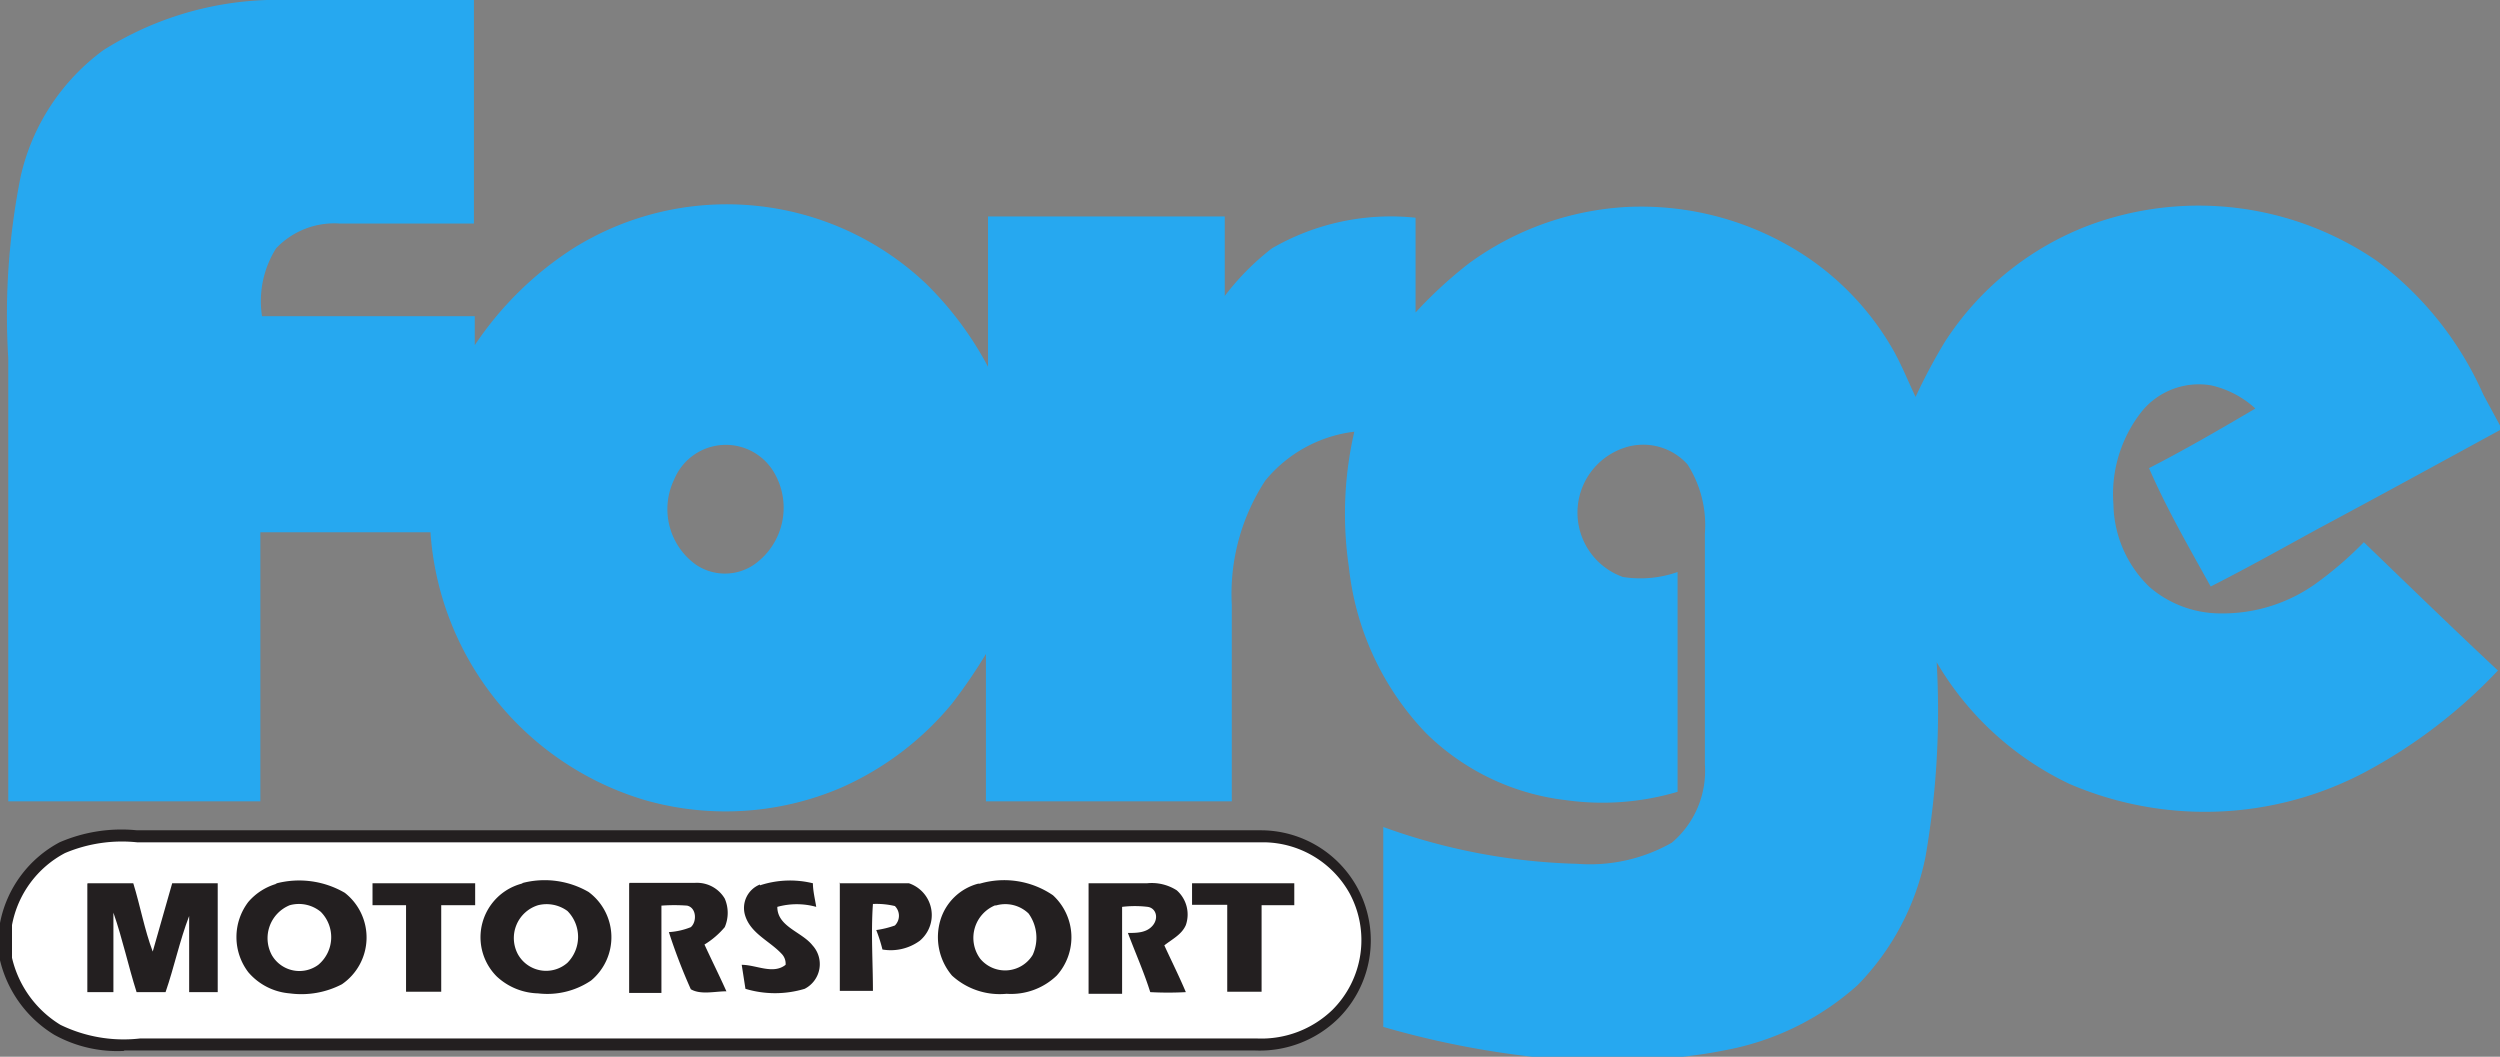
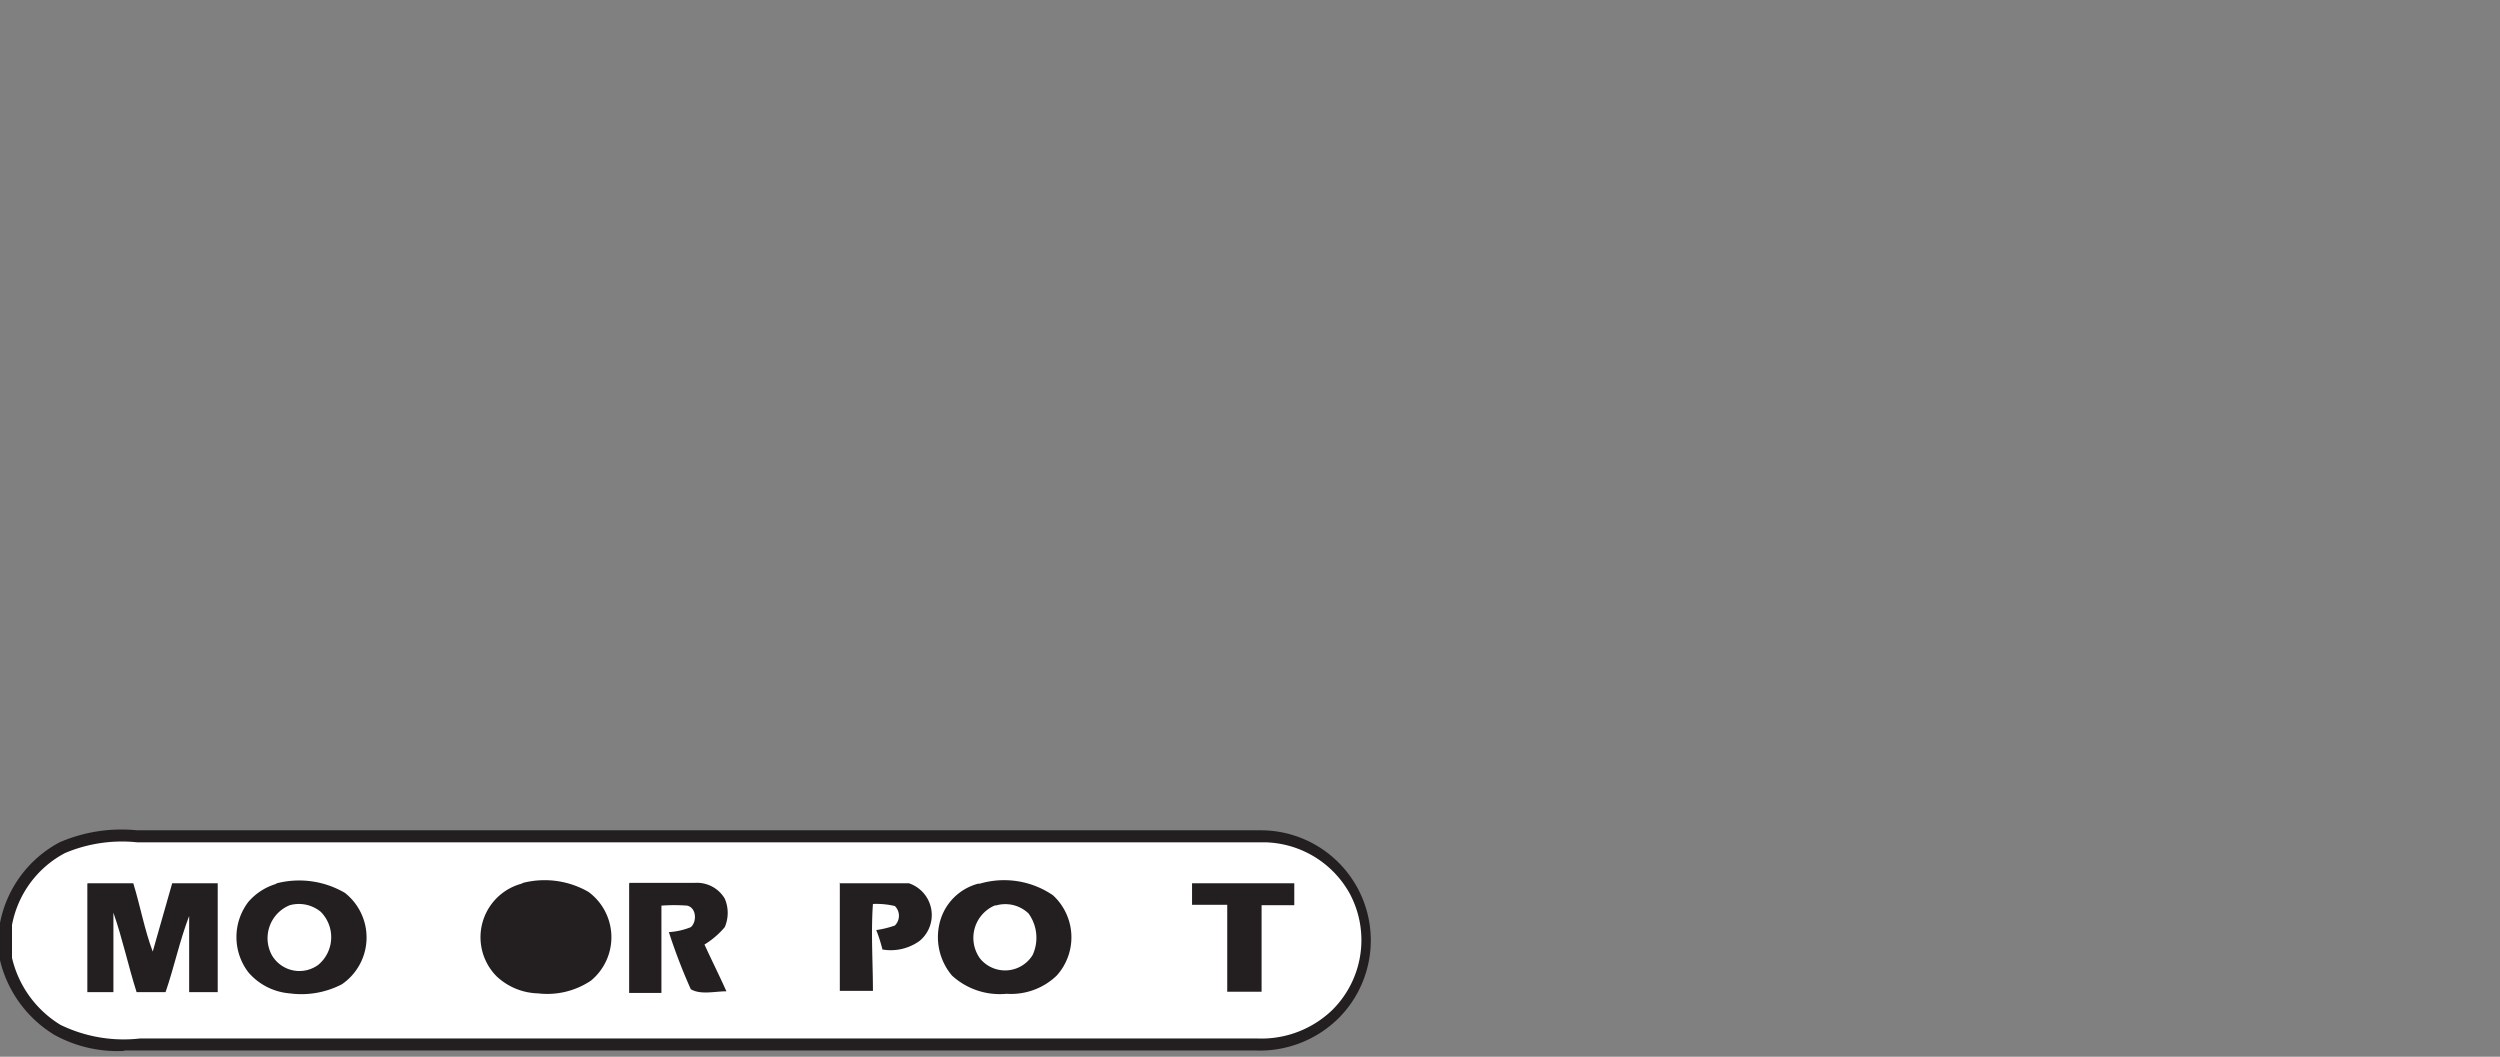
<svg xmlns="http://www.w3.org/2000/svg" viewBox="0 0 60.4 25.53">
  <rect x="0" y="0" width="60.4" height="25.53" fill="#808080" stroke="none" />
  <defs>
    <style>.cls-1{fill:#26a8f0;}.cls-2{fill:#fff;}.cls-3{fill:#231f20;}</style>
  </defs>
  <g id="Layer_2" data-name="Layer 2">
    <g id="Layer_1-2" data-name="Layer 1">
-       <path class="cls-1" d="M53.41,14.17c.89-.45,1.76-.94,2.64-1.42,1.46-.78,2.9-1.57,4.35-2.36v-.11L60,9.54A8.12,8.12,0,0,0,57.42,6.3a7.61,7.61,0,0,0-6.94-.86A7.16,7.16,0,0,0,47,8.24a13.41,13.41,0,0,0-.72,1.35c-.17-.36-.32-.73-.51-1.08a6.73,6.73,0,0,0-2.22-2.37A7.21,7.21,0,0,0,39.31,5a7.12,7.12,0,0,0-3.83,1.37A10.55,10.55,0,0,0,34.2,7.55c0-.76,0-1.53,0-2.29A5.73,5.73,0,0,0,30.73,6a6.21,6.21,0,0,0-1.14,1.15c0-.64,0-1.28,0-1.92-1.91,0-3.82,0-5.72,0,0,1.21,0,2.42,0,3.63a8.18,8.18,0,0,0-1.49-2A7,7,0,0,0,13.85,6a8.16,8.16,0,0,0-2.38,2.34c0-.23,0-.47,0-.7-1.72,0-3.43,0-5.14,0A2.4,2.4,0,0,1,6.67,6,1.94,1.94,0,0,1,8.2,5.4c1.08,0,2.17,0,3.25,0,0-1.8,0-3.6,0-5.4h-5A7.89,7.89,0,0,0,2.5,1.21a5.21,5.21,0,0,0-2,3.05,17.05,17.05,0,0,0-.3,4.4c0,3.57,0,7.13,0,10.7,2,0,4.06,0,6.09,0,0-2.17,0-4.33,0-6.5,1.37,0,2.74,0,4.11,0a7.27,7.27,0,0,0,5.18,6.47,7.09,7.09,0,0,0,4.72-.29A7.28,7.28,0,0,0,23,17a12.68,12.68,0,0,0,.82-1.2c0,1.19,0,2.38,0,3.56,2,0,4,0,5.94,0,0-1.59,0-3.17,0-4.75a5,5,0,0,1,.81-3,3.29,3.29,0,0,1,2.15-1.18,8.84,8.84,0,0,0-.13,3.28,6.85,6.85,0,0,0,1.86,4,5.76,5.76,0,0,0,3.37,1.62,6.38,6.38,0,0,0,2.71-.2c0-1.77,0-3.54,0-5.31a2.7,2.7,0,0,1-1.32.12,1.65,1.65,0,0,1,0-3.11,1.44,1.44,0,0,1,1.56.39,2.72,2.72,0,0,1,.42,1.67v5.58a2.27,2.27,0,0,1-.8,1.89,4,4,0,0,1-2.28.51,14.82,14.82,0,0,1-4.69-.89c0,1.61,0,3.22,0,4.83a21.65,21.65,0,0,0,4.59.81h1.87c.58-.07,1.18-.12,1.76-.24a6.58,6.58,0,0,0,3.24-1.58,6.16,6.16,0,0,0,1.64-3.1A20.63,20.63,0,0,0,46.79,16,7.39,7.39,0,0,0,50,18.94a8.28,8.28,0,0,0,7.11-.27,12.55,12.55,0,0,0,3.24-2.47c-1.07-1-2.16-2.06-3.24-3.1a8.87,8.87,0,0,1-1.16,1,3.87,3.87,0,0,1-2.3.72,2.63,2.63,0,0,1-1.72-.64,2.84,2.84,0,0,1-.87-2,3.22,3.22,0,0,1,.71-2.27,1.78,1.78,0,0,1,1.65-.6,2.35,2.35,0,0,1,1.07.56c-.85.5-1.71,1-2.57,1.44C52.35,12.3,52.89,13.23,53.41,14.17Zm-35.19-.53a1.25,1.25,0,0,1-1.41,0,1.65,1.65,0,0,1-.52-2.06,1.35,1.35,0,0,1,2.42-.15A1.68,1.68,0,0,1,18.22,13.64Z" />
      <path class="cls-2" d="M1.5,20.49a3.85,3.85,0,0,1,2-.28H30.51a2.51,2.51,0,0,1,1.75,4.3,2.65,2.65,0,0,1-1.91.73c-1.66,0-3.32,0-5,0H3.84a4.65,4.65,0,0,1-2.45-.34A2.69,2.69,0,0,1,.15,23.16v-.83A2.59,2.59,0,0,1,1.5,20.49Z" />
      <path class="cls-3" d="M3,25.39A3.15,3.15,0,0,1,1.31,25,2.9,2.9,0,0,1,0,23.2v-.9a2.81,2.81,0,0,1,1.44-1.95,3.76,3.76,0,0,1,1.87-.29h9.17q9,0,18,0a2.66,2.66,0,0,1,1.85,4.55,2.71,2.71,0,0,1-2,.77H3ZM.29,23.14a2.58,2.58,0,0,0,1.17,1.62,3.49,3.49,0,0,0,1.92.33h27a2.47,2.47,0,0,0,1.81-.69,2.38,2.38,0,0,0,.42-2.81,2.4,2.4,0,0,0-2.07-1.24H3.31a3.53,3.53,0,0,0-1.74.26h0A2.48,2.48,0,0,0,.29,22.35Z" />
      <path class="cls-3" d="M2.12,21.34c.37,0,.73,0,1.1,0,.17.55.27,1.12.47,1.65.16-.55.31-1.1.47-1.65.37,0,.73,0,1.1,0,0,.87,0,1.75,0,2.63H4.57c0-.62,0-1.23,0-1.84-.23.6-.36,1.23-.57,1.84H3.3c-.2-.63-.34-1.29-.56-1.92,0,.64,0,1.28,0,1.92H2.11c0-.87,0-1.75,0-2.62Z" />
      <path class="cls-3" d="M6.65,21.35a2.19,2.19,0,0,1,1.68.22,1.37,1.37,0,0,1-.07,2.21A2.12,2.12,0,0,1,7,24a1.47,1.47,0,0,1-1-.51,1.4,1.4,0,0,1,0-1.7,1.42,1.42,0,0,1,.69-.44Z" />
-       <path class="cls-3" d="M9,21.34h2.48c0,.18,0,.35,0,.53h-.82c0,.7,0,1.39,0,2.09H9.81c0-.7,0-1.4,0-2.09H9c0-.18,0-.35,0-.52Z" />
      <path class="cls-3" d="M12.6,21.34a2.12,2.12,0,0,1,1.62.21,1.36,1.36,0,0,1,.06,2.14A1.89,1.89,0,0,1,13,24,1.52,1.52,0,0,1,12,23.59a1.34,1.34,0,0,1,.64-2.25Z" />
      <path class="cls-3" d="M15.21,21.33c.53,0,1.05,0,1.58,0a.78.78,0,0,1,.72.38.87.87,0,0,1,0,.69,2,2,0,0,1-.49.42c.17.37.36.75.53,1.13-.28,0-.62.09-.86-.05a13.54,13.54,0,0,1-.53-1.38,1.69,1.69,0,0,0,.53-.12c.15-.13.14-.47-.09-.52a4.16,4.16,0,0,0-.62,0c0,.7,0,1.4,0,2.11H15.2c0-.88,0-1.76,0-2.64Z" />
-       <path class="cls-3" d="M18.36,21.39a2.32,2.32,0,0,1,1.28-.05c0,.18.05.38.08.57a1.76,1.76,0,0,0-.94,0c0,.48.59.6.85.93a.67.67,0,0,1-.19,1.05,2.48,2.48,0,0,1-1.43,0l-.09-.58c.35,0,.76.24,1.06,0a.34.34,0,0,0-.1-.27c-.29-.31-.75-.49-.88-.93a.61.61,0,0,1,.36-.74Z" />
      <path class="cls-3" d="M20.28,21.34c.56,0,1.12,0,1.68,0a.81.81,0,0,1,.26,1.39,1.19,1.19,0,0,1-.9.21,3.68,3.68,0,0,0-.15-.47,2.28,2.28,0,0,0,.45-.11.33.33,0,0,0,0-.47,1.91,1.91,0,0,0-.53-.05c-.05.7,0,1.4,0,2.1h-.8c0-.88,0-1.75,0-2.62Z" />
      <path class="cls-3" d="M23.67,21.35a2.09,2.09,0,0,1,1.77.28,1.38,1.38,0,0,1,.09,1.94,1.59,1.59,0,0,1-1.21.44A1.71,1.71,0,0,1,23,23.57a1.44,1.44,0,0,1-.28-1.34,1.3,1.3,0,0,1,.91-.88Z" />
-       <path class="cls-3" d="M26.3,21.34h1.41a1.12,1.12,0,0,1,.72.17.78.78,0,0,1,.22.84c-.1.23-.33.34-.52.49.17.37.36.75.52,1.13a8.22,8.22,0,0,1-.86,0c-.15-.48-.36-.95-.54-1.43.21,0,.45,0,.6-.18s.08-.42-.12-.45a2.56,2.56,0,0,0-.62,0c0,.7,0,1.4,0,2.1H26.3c0-.88,0-1.75,0-2.62Z" />
      <path class="cls-3" d="M28.8,21.34h2.47c0,.18,0,.35,0,.53h-.79c0,.69,0,1.39,0,2.09-.28,0-.55,0-.83,0,0-.7,0-1.4,0-2.1-.29,0-.58,0-.85,0v-.51Z" />
      <path class="cls-2" d="M7,21.87a.83.83,0,0,1,.75.16.87.87,0,0,1-.06,1.28.77.77,0,0,1-1.12-.23A.86.86,0,0,1,7,21.87Z" />
-       <path class="cls-2" d="M13,21.87a.85.85,0,0,1,.71.14.89.89,0,0,1,0,1.25.78.78,0,0,1-1.2-.21A.83.83,0,0,1,13,21.87Z" />
      <path class="cls-2" d="M24.05,21.88a.81.81,0,0,1,.8.19,1,1,0,0,1,.1,1,.78.78,0,0,1-1.27.09.85.85,0,0,1,.37-1.29Z" />
    </g>
  </g>
</svg>